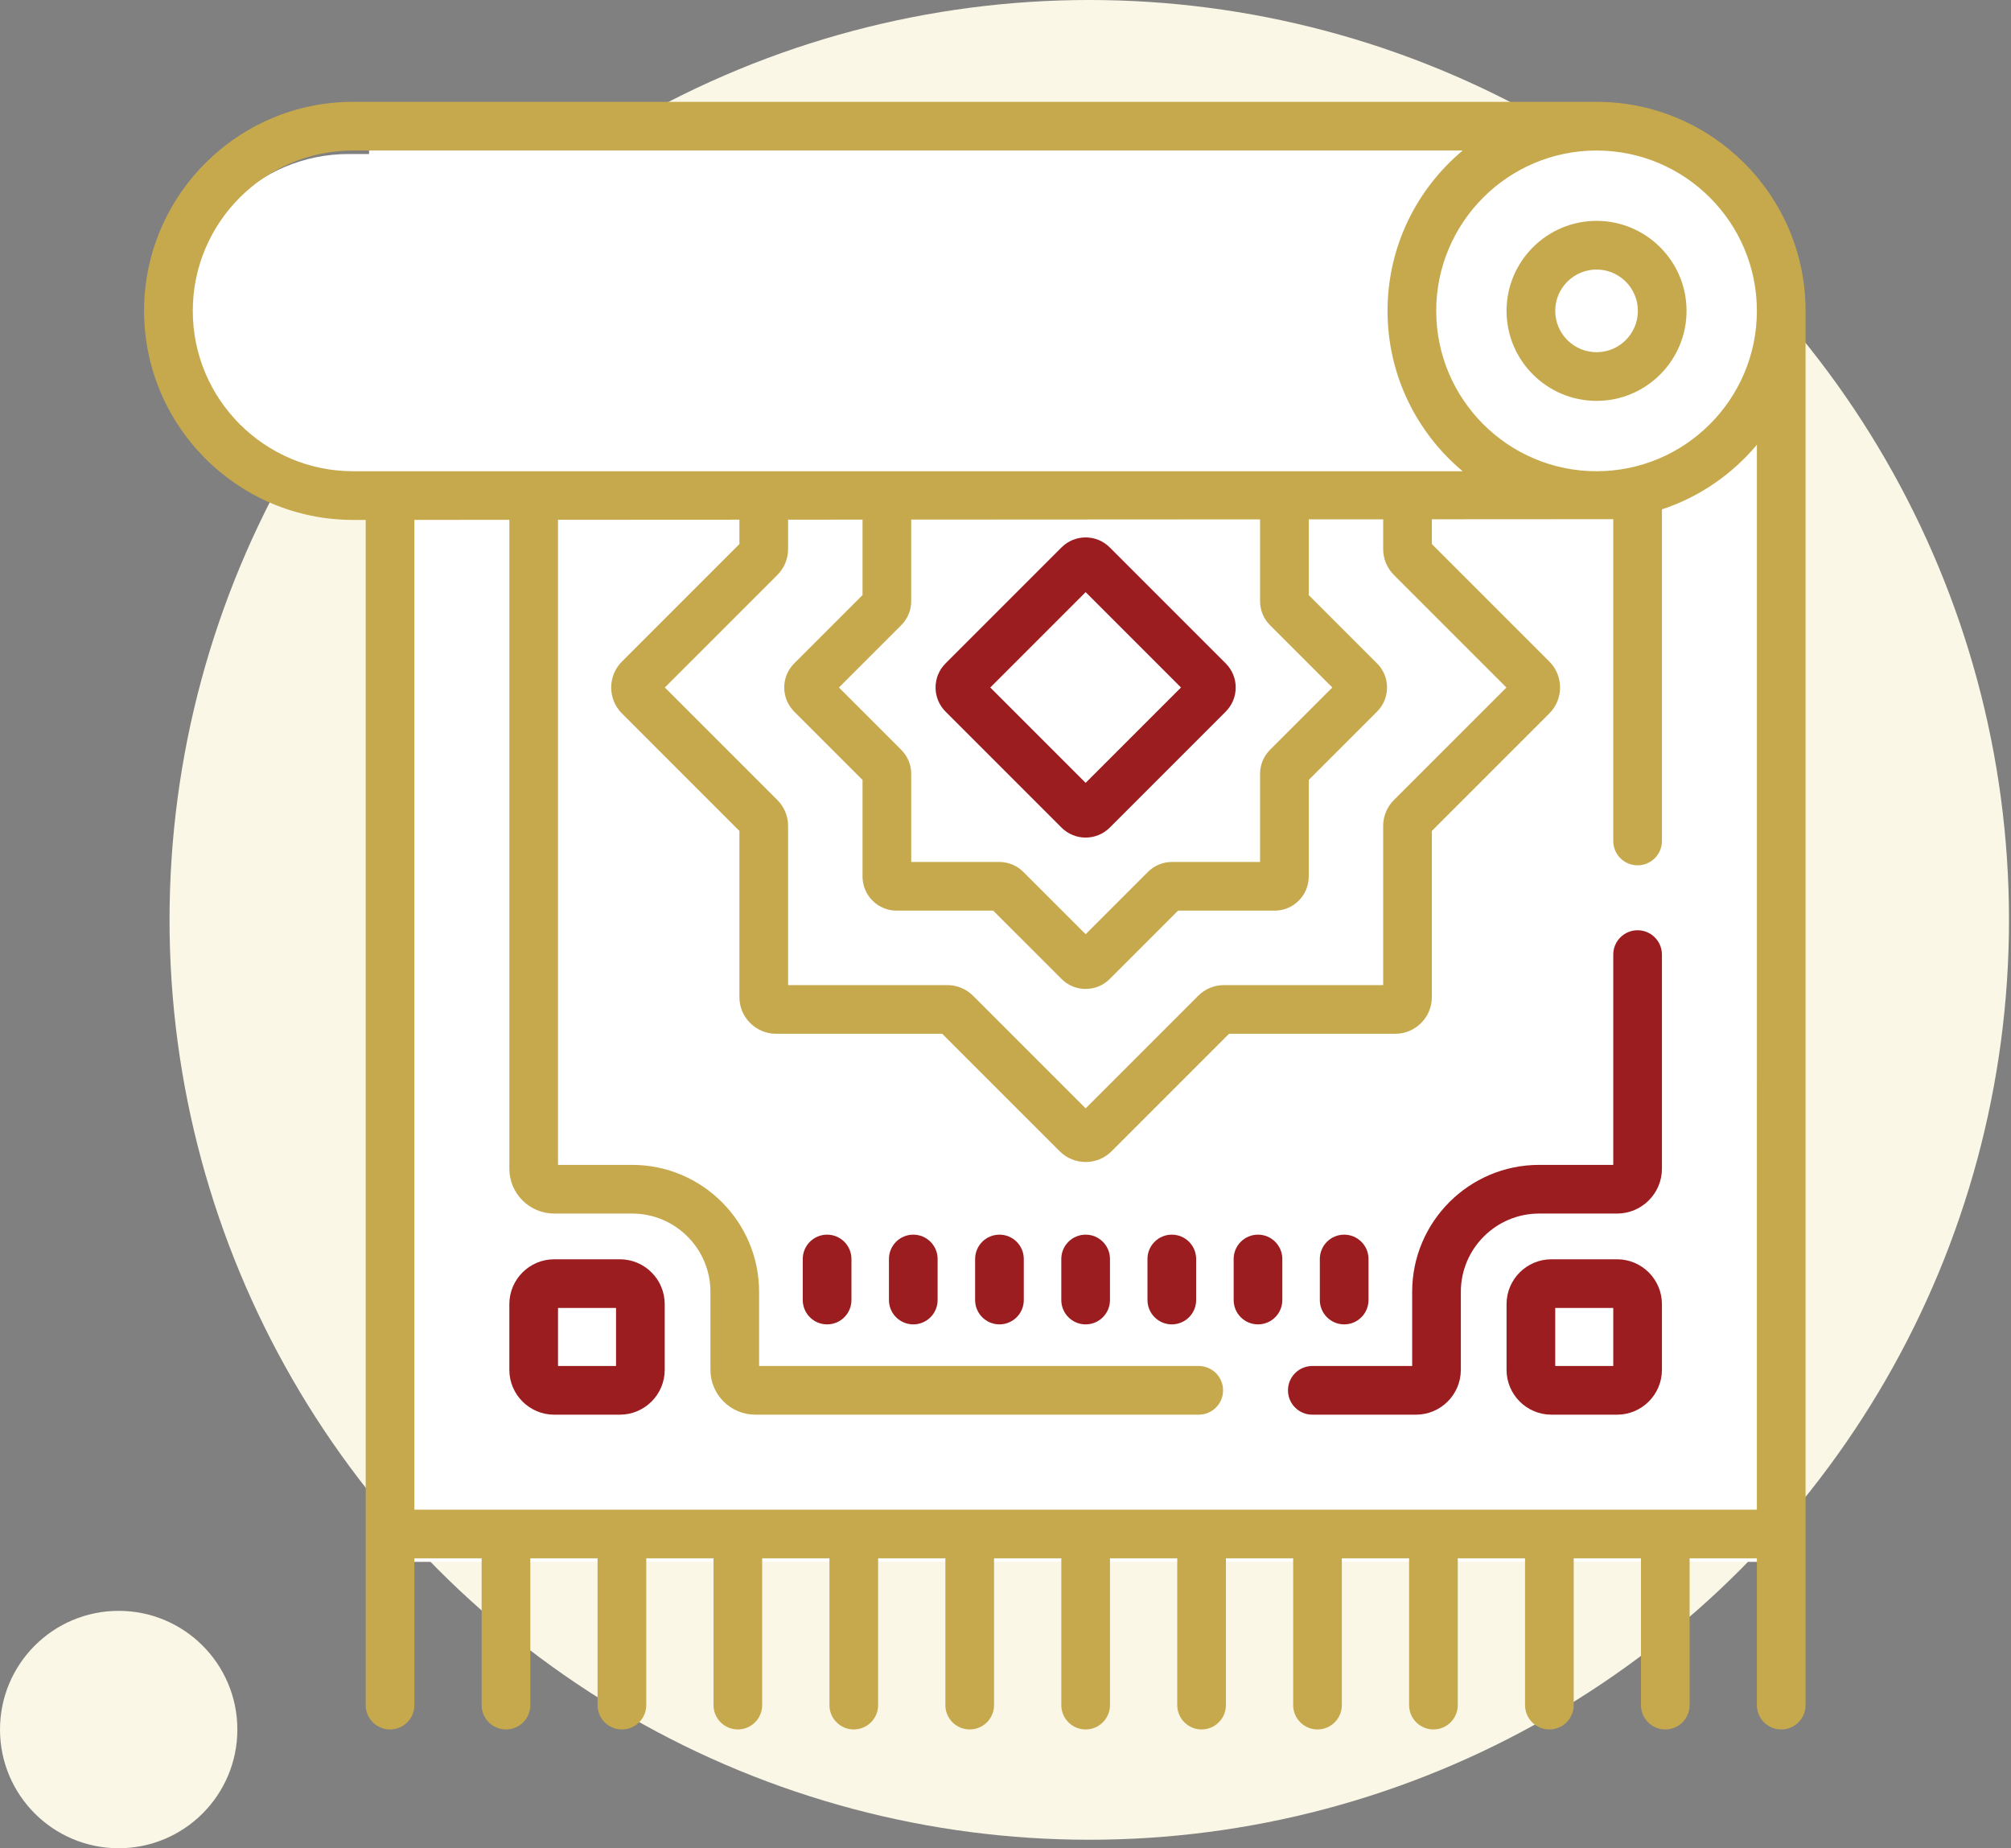
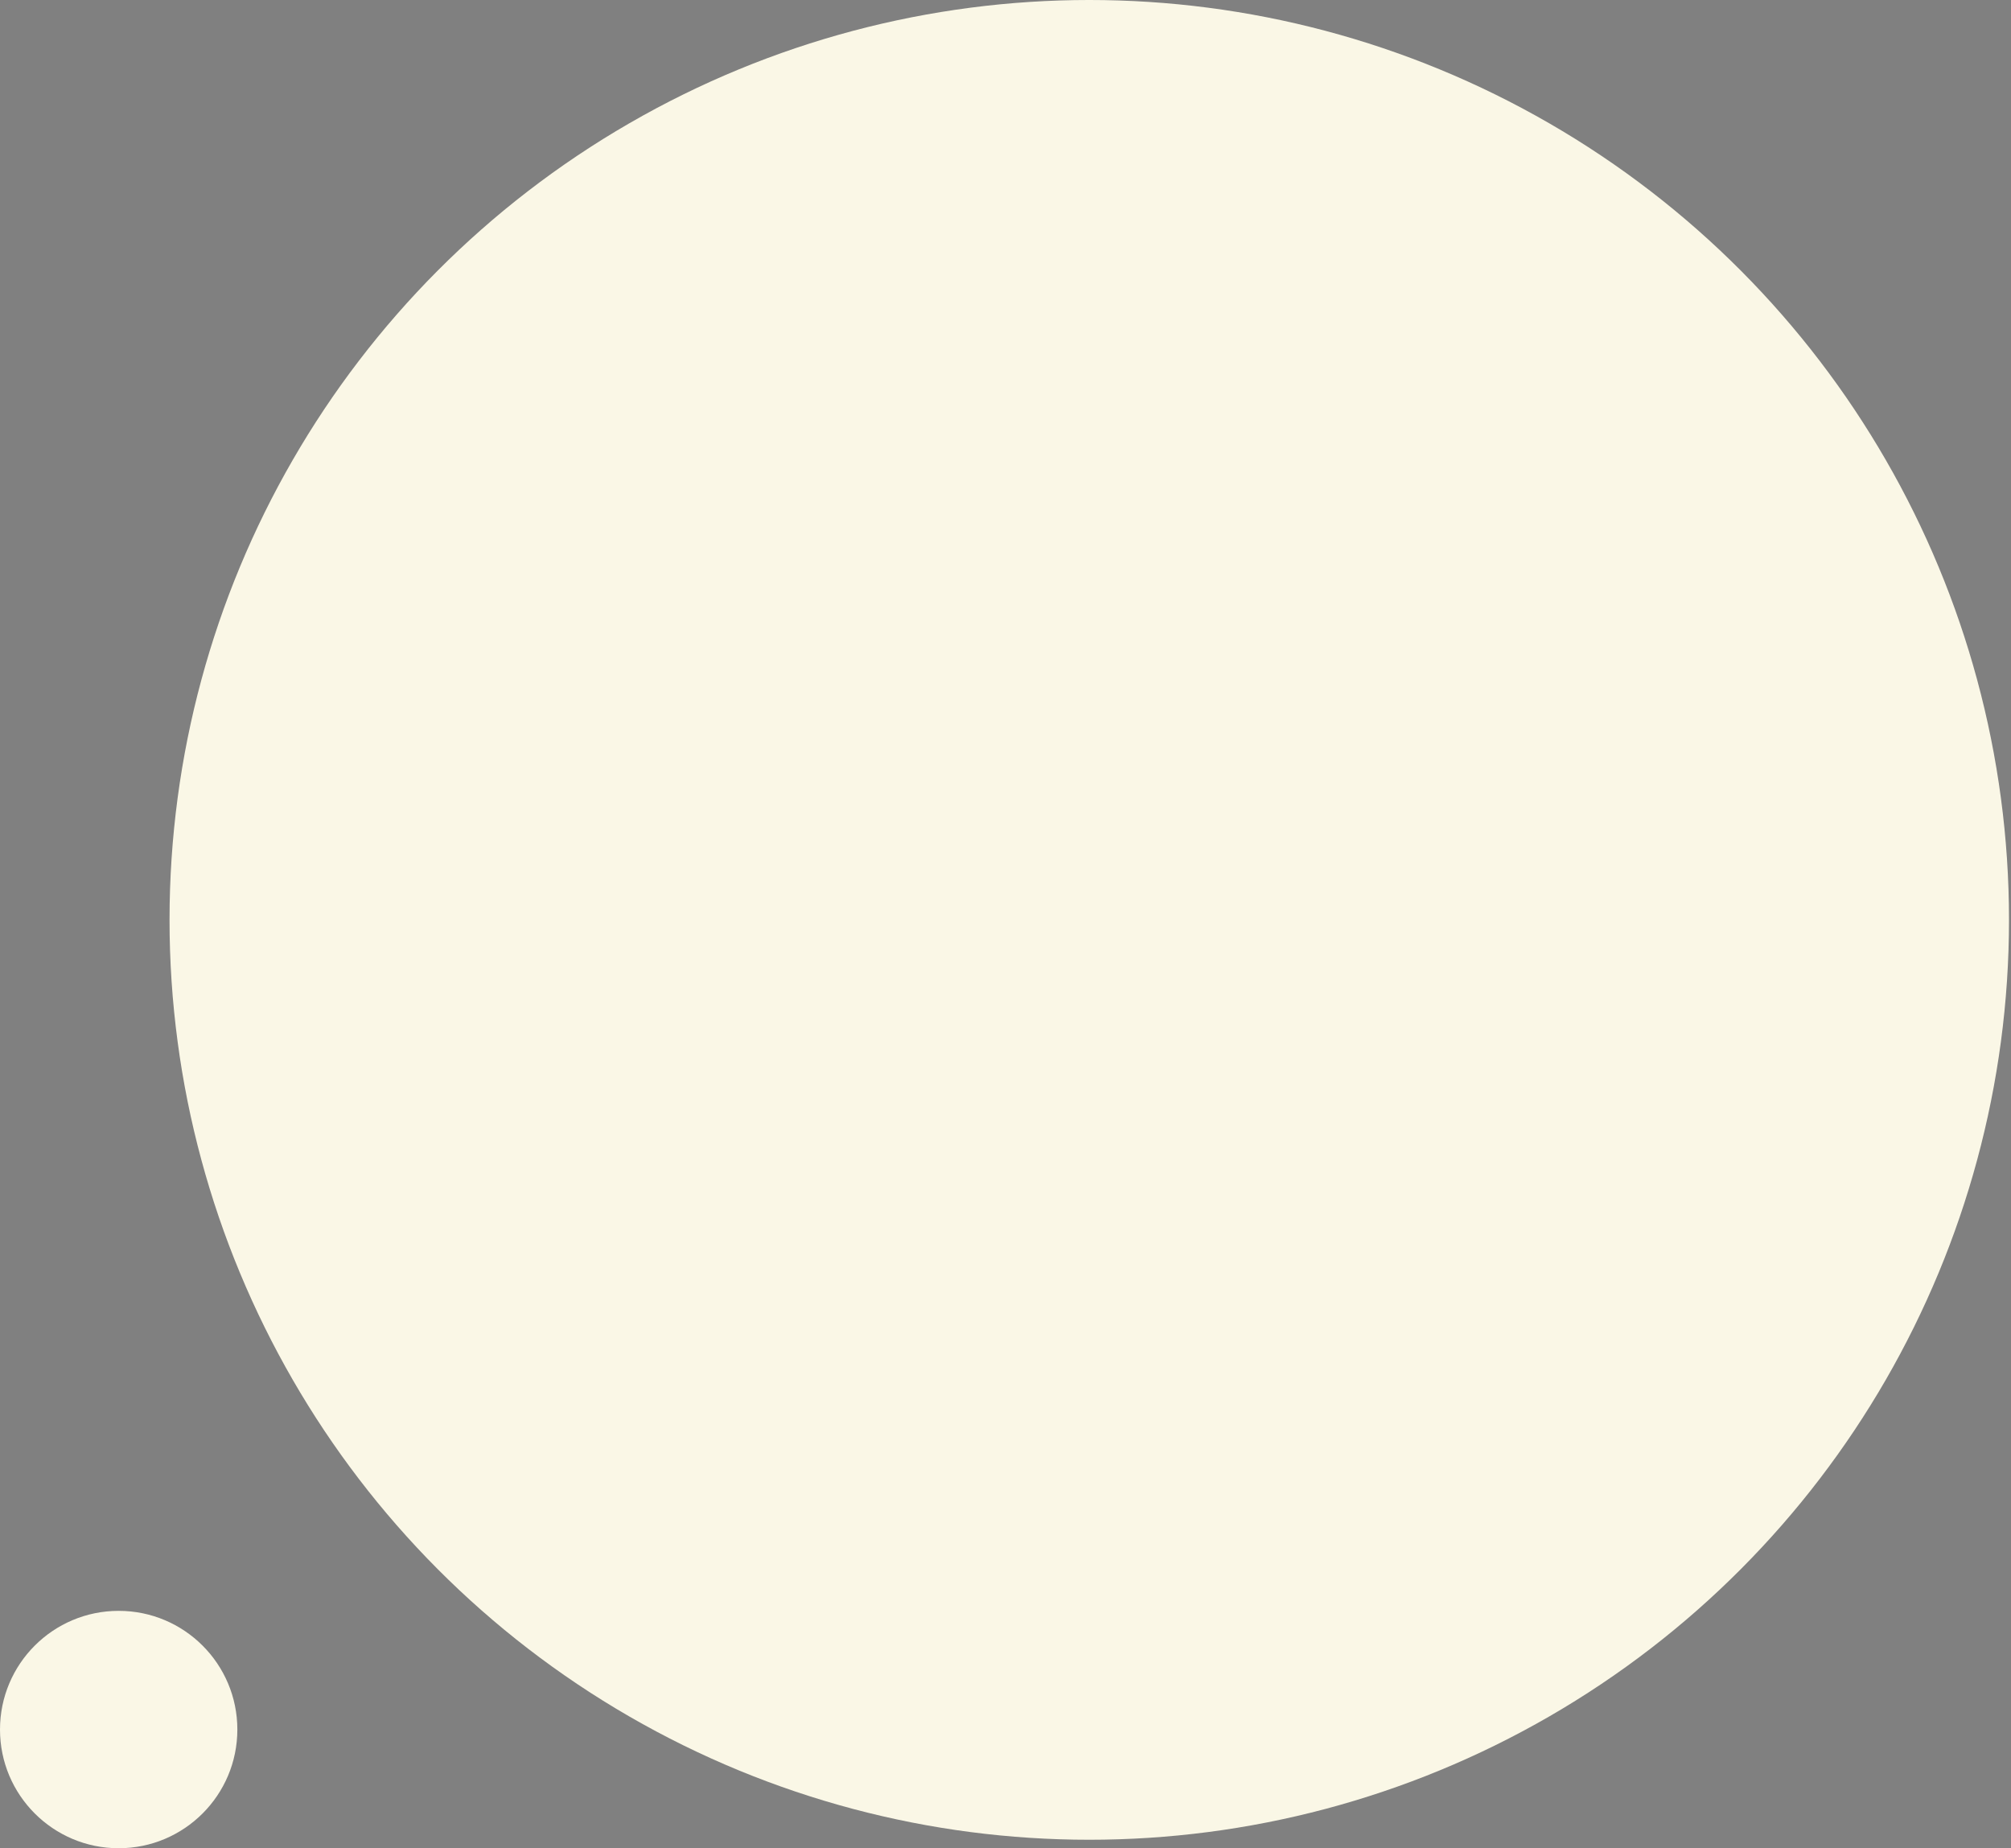
<svg xmlns="http://www.w3.org/2000/svg" width="148" height="136" viewBox="0 0 148 136" fill="none">
  <rect x="0" y="0" width="148" height="136" fill="#808080" stroke="none" />
  <circle cx="80.165" cy="67.688" r="67.688" fill="#FAF7E6" />
  <g clip-path="url(#clip0_1118_316)">
    <path fill-rule="evenodd" clip-rule="evenodd" d="M114.956 7.937H27.163V11.333H25.66C18.987 11.333 13.577 16.743 13.577 23.416C13.577 29.874 18.812 35.109 25.27 35.109H27.163V114.927H132.456V25.437C132.456 15.772 124.621 7.937 114.956 7.937Z" fill="white" />
-     <path d="M120.519 68.451C119.53 68.451 118.728 69.252 118.728 70.242V85.716H113.271C108.12 85.716 103.929 89.906 103.929 95.057V100.515H96.58C95.591 100.515 94.789 101.317 94.789 102.306C94.789 103.295 95.591 104.097 96.58 104.097H104.21C106.03 104.097 107.511 102.616 107.511 100.796V95.057C107.511 91.882 110.095 89.298 113.271 89.298H119.009C120.829 89.298 122.31 87.817 122.31 85.997V70.242C122.31 69.252 121.508 68.451 120.519 68.451Z" fill="#9C1D20" />
-     <path d="M45.619 92.662H40.786C38.966 92.662 37.485 94.143 37.485 95.963V100.796C37.485 102.616 38.966 104.097 40.786 104.097H45.619C47.439 104.097 48.92 102.616 48.92 100.796V95.963C48.92 94.143 47.439 92.662 45.619 92.662ZM45.338 100.515H41.068V96.245H45.338V100.515Z" fill="#9C1D20" />
    <path d="M119.009 92.662H114.177C112.356 92.662 110.875 94.143 110.875 95.963V100.796C110.875 102.616 112.356 104.097 114.177 104.097H119.009C120.829 104.097 122.31 102.616 122.31 100.796V95.963C122.31 94.143 120.829 92.662 119.009 92.662ZM118.728 100.515H114.458V96.245H118.728V100.515Z" fill="#9C1D20" />
    <path d="M60.87 90.85C59.881 90.85 59.079 91.652 59.079 92.641V95.661C59.079 96.651 59.881 97.453 60.87 97.453C61.86 97.453 62.662 96.651 62.662 95.661V92.641C62.662 91.652 61.86 90.85 60.87 90.85Z" fill="#9C1D20" />
    <path d="M67.213 90.85C66.224 90.85 65.422 91.652 65.422 92.641V95.661C65.422 96.651 66.224 97.453 67.213 97.453C68.202 97.453 69.004 96.651 69.004 95.661V92.641C69.004 91.652 68.202 90.85 67.213 90.85Z" fill="#9C1D20" />
    <path d="M73.555 90.85C72.566 90.85 71.764 91.652 71.764 92.641V95.661C71.764 96.651 72.566 97.453 73.555 97.453C74.544 97.453 75.346 96.651 75.346 95.661V92.641C75.346 91.652 74.544 90.85 73.555 90.85Z" fill="#9C1D20" />
    <path d="M79.898 90.85C78.908 90.85 78.106 91.652 78.106 92.641V95.661C78.106 96.651 78.908 97.453 79.898 97.453C80.887 97.453 81.689 96.651 81.689 95.661V92.641C81.689 91.652 80.887 90.85 79.898 90.85Z" fill="#9C1D20" />
-     <path d="M86.24 90.85C85.251 90.85 84.449 91.652 84.449 92.641V95.661C84.449 96.651 85.251 97.453 86.24 97.453C87.229 97.453 88.031 96.651 88.031 95.661V92.641C88.031 91.652 87.229 90.85 86.24 90.85Z" fill="#9C1D20" />
-     <path d="M92.582 90.85C91.593 90.85 90.791 91.652 90.791 92.641V95.661C90.791 96.651 91.593 97.453 92.582 97.453C93.571 97.453 94.373 96.651 94.373 95.661V92.641C94.373 91.652 93.571 90.85 92.582 90.85Z" fill="#9C1D20" />
+     <path d="M86.24 90.85C85.251 90.85 84.449 91.652 84.449 92.641V95.661C84.449 96.651 85.251 97.453 86.24 97.453C87.229 97.453 88.031 96.651 88.031 95.661C88.031 91.652 87.229 90.85 86.24 90.85Z" fill="#9C1D20" />
    <path d="M98.925 97.453C99.914 97.453 100.716 96.651 100.716 95.661V92.641C100.716 91.652 99.914 90.85 98.925 90.85C97.936 90.85 97.133 91.652 97.133 92.641V95.661C97.133 96.651 97.936 97.453 98.925 97.453Z" fill="#9C1D20" />
    <path d="M78.124 60.899C78.613 61.388 79.255 61.632 79.897 61.632C80.539 61.632 81.182 61.388 81.671 60.899L90.208 52.362C90.681 51.888 90.942 51.258 90.942 50.589C90.942 49.919 90.681 49.289 90.208 48.816L81.67 40.279C80.692 39.301 79.102 39.301 78.124 40.279L69.587 48.816C69.114 49.289 68.853 49.919 68.853 50.589C68.853 51.258 69.114 51.888 69.587 52.362L78.124 60.899ZM79.897 43.571L86.915 50.589L79.897 57.606L72.88 50.589L79.897 43.571Z" fill="#9C1D20" />
    <path d="M117.503 7.494L52.638 7.493C51.648 7.493 50.846 8.295 50.846 9.284C50.846 10.274 51.648 11.076 52.638 11.076H107.645C104.269 13.899 102.117 18.14 102.117 22.875C102.117 27.61 104.269 31.851 107.644 34.675H25.987C19.481 34.675 14.188 29.381 14.188 22.875C14.188 16.369 19.481 11.075 25.987 11.075H52.77C53.759 11.075 54.561 10.273 54.561 9.284C54.561 8.295 53.759 7.493 52.77 7.493H25.987C17.506 7.493 10.605 14.393 10.605 22.875C10.605 31.357 17.506 38.257 25.987 38.257L26.914 38.257V125.467C26.914 126.457 27.716 127.259 28.706 127.259C29.695 127.259 30.497 126.457 30.497 125.467V114.668H35.446V125.467C35.446 126.457 36.248 127.259 37.238 127.259C38.227 127.259 39.029 126.457 39.029 125.467V114.668H43.978V125.467C43.978 126.457 44.78 127.259 45.77 127.259C46.759 127.259 47.561 126.457 47.561 125.467V114.668H52.511V125.467C52.511 126.457 53.312 127.259 54.302 127.259C55.291 127.259 56.093 126.457 56.093 125.467V114.668H61.043V125.467C61.043 126.457 61.844 127.259 62.834 127.259C63.823 127.259 64.625 126.457 64.625 125.467V114.668H69.575V125.467C69.575 126.457 70.377 127.259 71.366 127.259C72.355 127.259 73.157 126.457 73.157 125.467V114.668H78.107V125.467C78.107 126.457 78.909 127.259 79.898 127.259C80.887 127.259 81.689 126.457 81.689 125.467V114.668H86.639V125.467C86.639 126.457 87.441 127.259 88.43 127.259C89.419 127.259 90.221 126.457 90.221 125.467V114.668H95.171V125.467C95.171 126.457 95.973 127.259 96.962 127.259C97.951 127.259 98.753 126.457 98.753 125.467V114.668H103.703V125.467C103.703 126.457 104.505 127.259 105.494 127.259C106.483 127.259 107.285 126.457 107.285 125.467V114.668H112.235V125.467C112.235 126.457 113.037 127.259 114.026 127.259C115.015 127.259 115.817 126.457 115.817 125.467V114.668H120.767V125.467C120.767 126.457 121.569 127.259 122.558 127.259C123.547 127.259 124.349 126.457 124.349 125.467V114.668H129.298V125.467C129.298 126.457 130.1 127.259 131.09 127.259C132.079 127.259 132.881 126.457 132.881 125.467V22.875C132.881 14.395 125.983 7.496 117.503 7.494ZM67.06 44.233V38.233L92.735 38.218V44.233C92.735 44.902 92.996 45.532 93.469 46.006L98.052 50.589L93.469 55.172C92.996 55.645 92.735 56.275 92.735 56.944V63.426H86.254C85.584 63.426 84.954 63.686 84.481 64.16L79.898 68.743L75.315 64.16C74.841 63.687 74.212 63.426 73.542 63.426H67.061V56.944C67.061 56.275 66.8 55.645 66.326 55.172L61.743 50.589L66.326 46.006C66.799 45.532 67.06 44.902 67.06 44.233ZM58 40.401V38.239L63.478 38.236V43.788L58.45 48.816C57.976 49.289 57.716 49.919 57.716 50.589C57.716 51.258 57.976 51.888 58.45 52.362L63.478 57.39V64.501C63.478 65.883 64.603 67.008 65.986 67.008H73.096L78.125 72.036C78.598 72.51 79.228 72.771 79.898 72.771C80.567 72.771 81.197 72.51 81.671 72.036L86.699 67.008H93.809C95.192 67.008 96.317 65.883 96.317 64.501V57.39L101.345 52.362C101.819 51.888 102.08 51.258 102.08 50.589C102.08 49.919 101.819 49.289 101.345 48.816L96.317 43.788V38.217L101.795 38.214V40.401C101.795 41.122 102.076 41.799 102.585 42.309L110.866 50.589L102.585 58.869C102.076 59.379 101.795 60.056 101.795 60.776V72.487H90.085C89.365 72.487 88.687 72.767 88.178 73.277L79.898 81.557L71.617 73.277C71.108 72.767 70.43 72.487 69.71 72.487H58V60.776C58 60.056 57.719 59.379 57.21 58.869L48.929 50.589L57.21 42.308C57.719 41.798 58 41.121 58 40.401ZM129.298 111.085H30.497V38.255L37.485 38.251V85.997C37.485 87.817 38.966 89.298 40.786 89.298H46.525C49.7 89.298 52.284 91.882 52.284 95.057V100.796C52.284 102.616 53.765 104.097 55.585 104.097H88.222C89.211 104.097 90.013 103.295 90.013 102.306C90.013 101.317 89.211 100.515 88.222 100.515H55.866V95.057C55.866 89.906 51.676 85.716 46.525 85.716H41.067V38.248L54.417 38.241V40.035L45.771 48.682C45.261 49.191 44.981 49.868 44.981 50.589C44.981 51.309 45.261 51.987 45.771 52.496L54.417 61.143V73.372C54.417 74.859 55.627 76.069 57.115 76.069H69.343L77.991 84.716C78.516 85.242 79.207 85.505 79.898 85.505C80.588 85.505 81.279 85.242 81.805 84.716L90.452 76.069H102.681C104.168 76.069 105.378 74.859 105.378 73.372V61.143L114.025 52.496C115.077 51.444 115.077 49.733 114.025 48.681L105.378 40.034V38.211L118.728 38.203V61.883C118.728 62.872 119.53 63.674 120.519 63.674C121.509 63.674 122.311 62.872 122.311 61.883V37.482C125.065 36.573 127.476 34.903 129.299 32.725L129.298 111.085ZM117.499 34.675C110.992 34.675 105.699 29.381 105.699 22.875C105.699 16.369 110.992 11.076 117.499 11.076C124.005 11.076 129.298 16.369 129.298 22.875C129.298 29.381 124.005 34.675 117.499 34.675Z" fill="#C7A94D" />
    <path d="M117.499 16.252C113.847 16.252 110.875 19.223 110.875 22.875C110.875 26.527 113.847 29.498 117.499 29.498C121.151 29.498 124.122 26.527 124.122 22.875C124.122 19.223 121.151 16.252 117.499 16.252ZM117.499 25.916C115.822 25.916 114.458 24.552 114.458 22.875C114.458 21.199 115.822 19.834 117.499 19.834C119.176 19.834 120.54 21.198 120.54 22.875C120.54 24.552 119.176 25.916 117.499 25.916Z" fill="#C7A94D" />
  </g>
  <circle cx="8.734" cy="127.266" r="8.734" fill="#FAF7E6" />
  <defs>
    <clipPath id="clip0_1118_316">
-       <rect width="122.275" height="122.275" fill="white" transform="translate(10.605 6.238)" />
-     </clipPath>
+       </clipPath>
  </defs>
</svg>